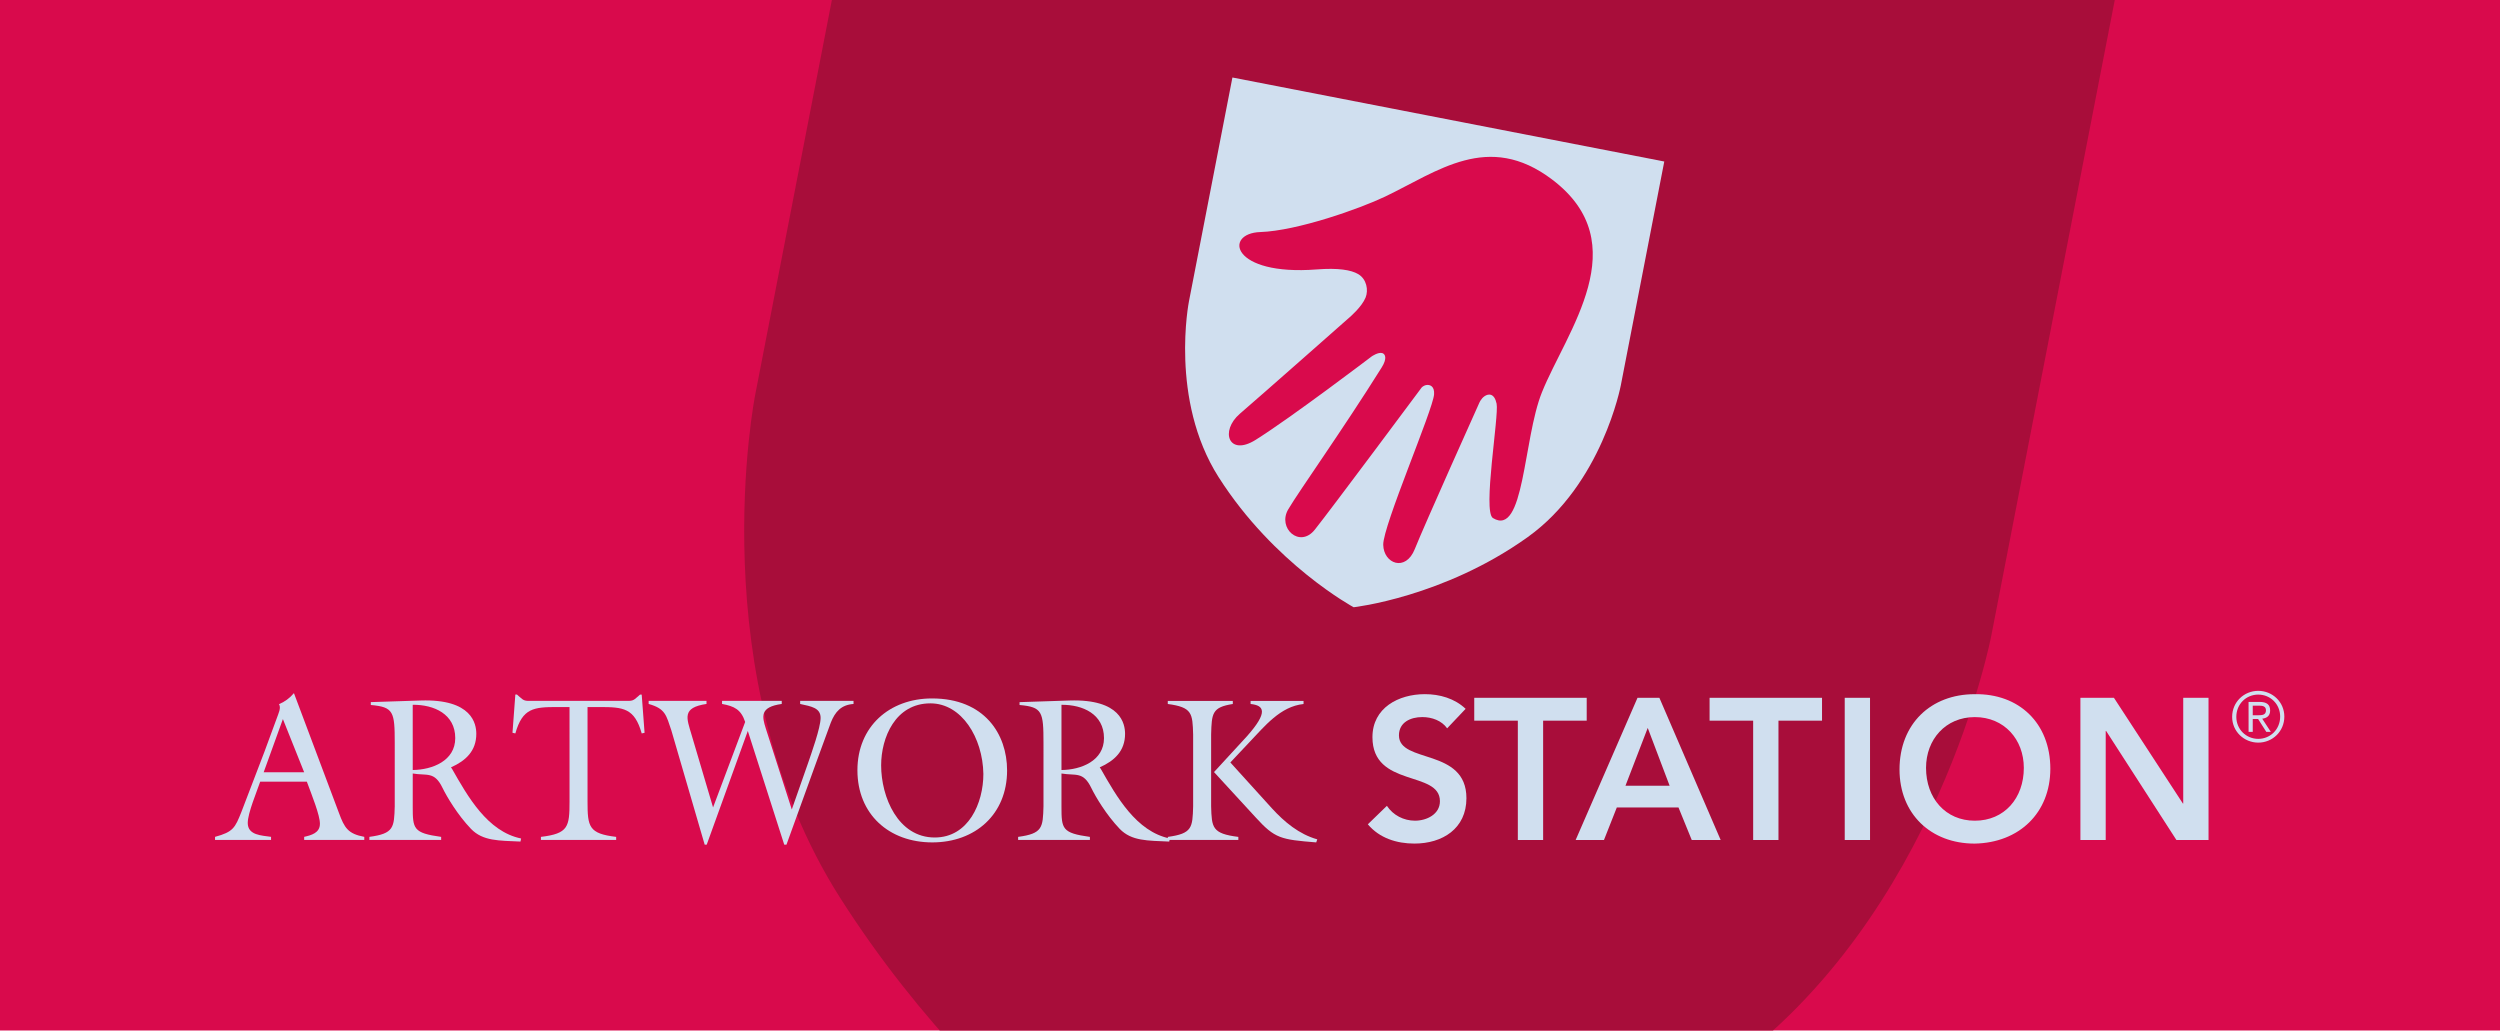
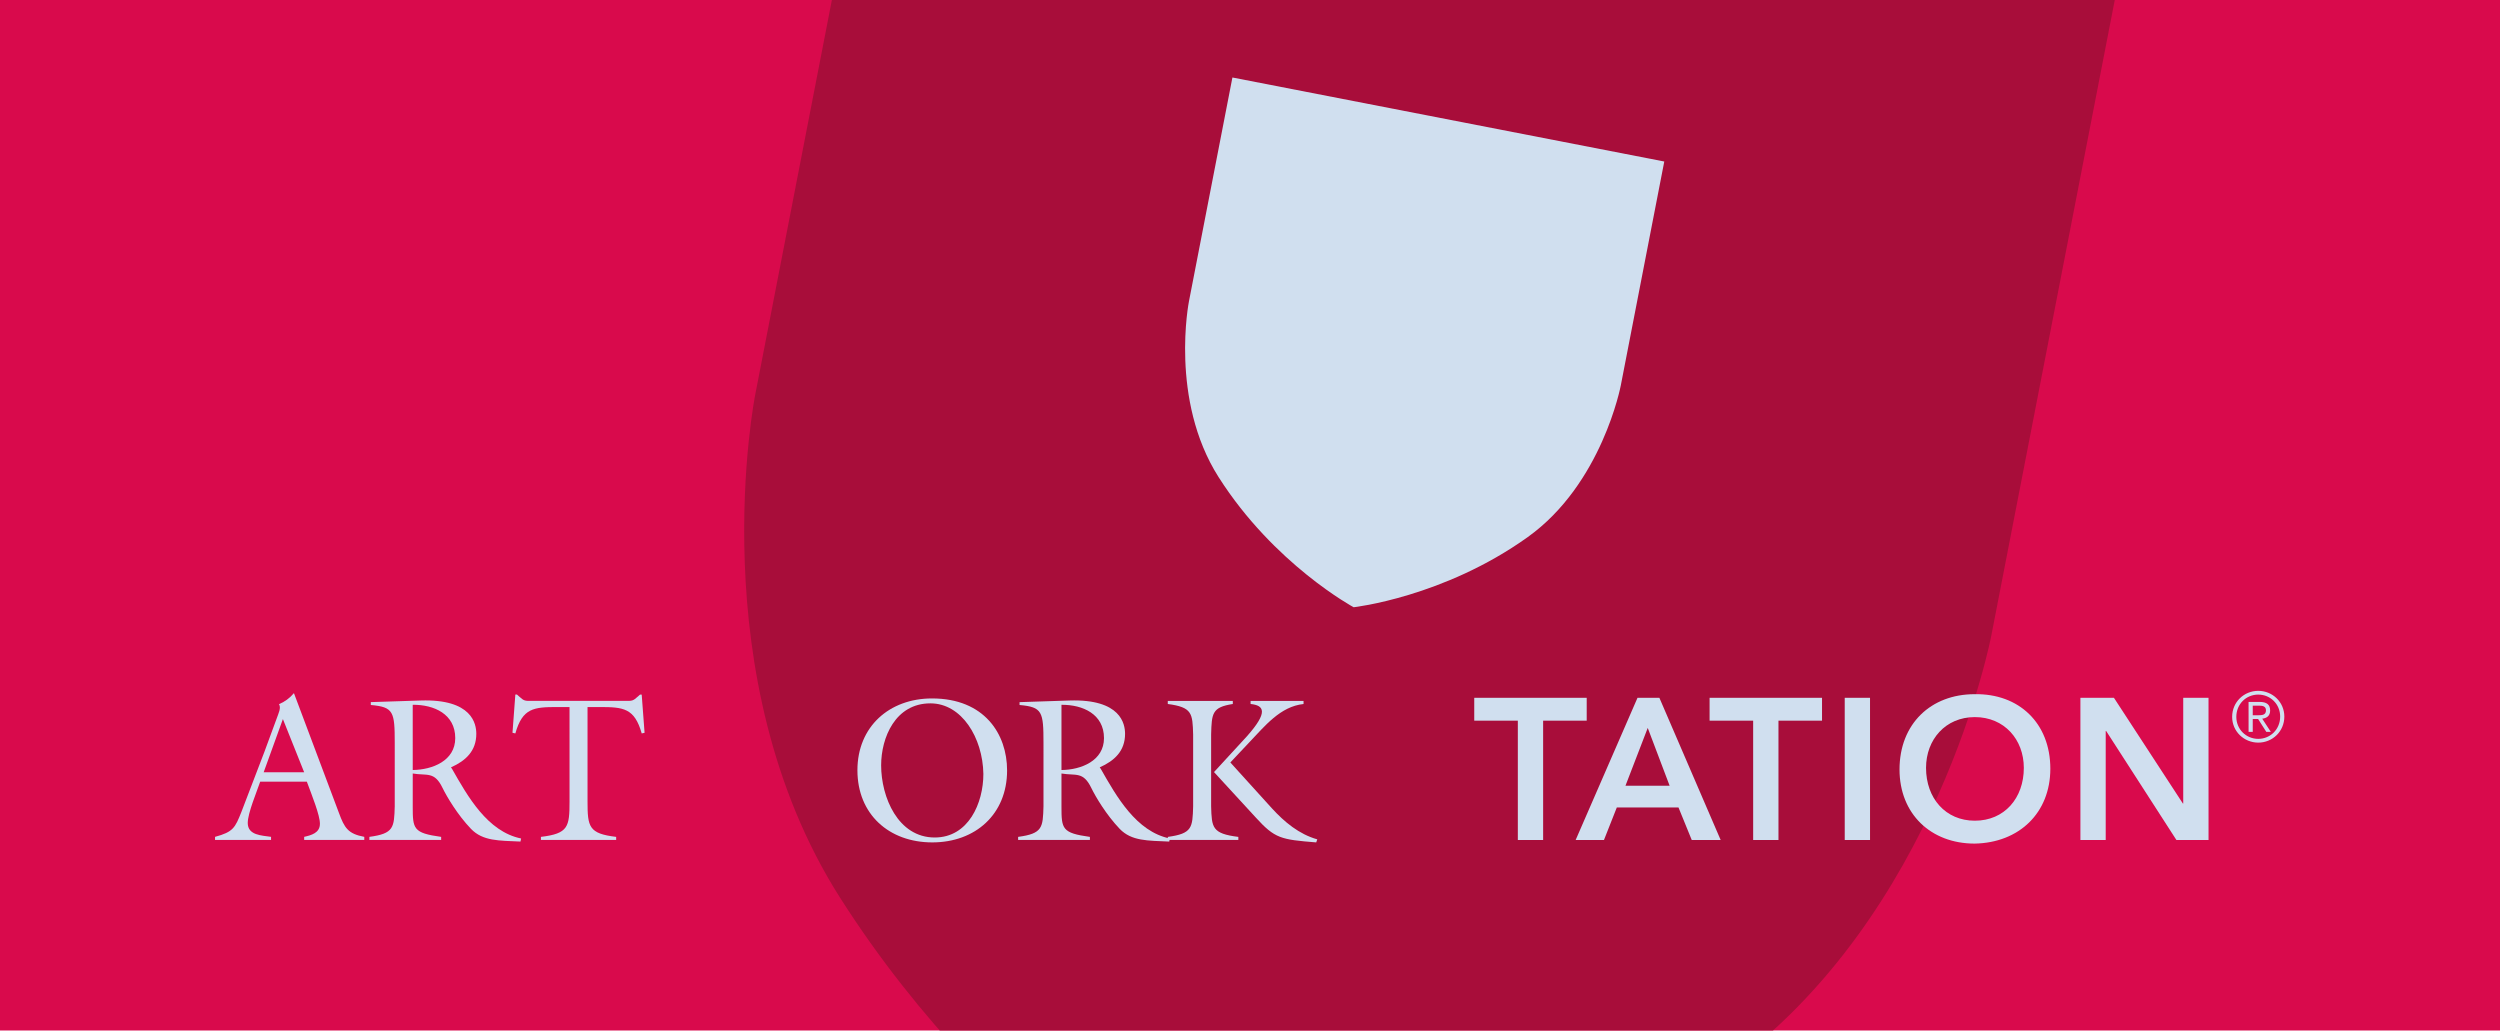
<svg xmlns="http://www.w3.org/2000/svg" xmlns:xlink="http://www.w3.org/1999/xlink" version="1.1" id="Ebene_1" x="0px" y="0px" width="226.77px" height="93.54px" viewBox="0 0 226.77 93.54" enable-background="new 0 0 226.77 93.54" xml:space="preserve">
  <g>
    <polygon fill="#D90A4C" points="-1.28,-0.07 -1.28,93.474 227.948,93.474 227.948,-0.07 -1.28,-0.07  " />
    <g>
      <defs>
        <polygon id="SVGID_1_" points="-1.28,-0.07 -1.28,93.474 227.948,93.474 227.948,-0.07 -1.28,-0.07    " />
      </defs>
      <clipPath id="SVGID_2_">
        <use xlink:href="#SVGID_1_" overflow="visible" />
      </clipPath>
      <path clip-path="url(#SVGID_2_)" fill="#A80D3A" d="M79.796-22.337l-11.29,58.128c0,0-5.094,25.522,7.684,45.622    c14.402,22.652,35.073,33.795,35.073,33.795s23.341-2.584,45.175-18.191c19.371-13.848,24.201-39.42,24.201-39.42L191.93-0.532    L79.796-22.337L79.796-22.337z" />
    </g>
    <path fill="#D0DFEF" d="M27.832,70.903c0.482,1.297,1.187,3.041,1.187,3.818c0,0.836-0.779,1.039-1.428,1.188v0.279h5.453v-0.279   c-1.484-0.277-1.8-0.816-2.3-2.17l-4.082-10.867c-0.389,0.463-0.853,0.797-1.354,1c0.205,0.352-0.037,0.799-0.204,1.281   l-1.112,3.021l-2.095,5.473c-0.575,1.445-0.742,1.816-2.392,2.262v0.277h5.081v-0.277c-0.834-0.129-2.114-0.129-2.114-1.26   c0-0.891,0.816-2.82,1.131-3.748L27.832,70.903L27.832,70.903z M27.59,70.05l-3.672-0.002l1.743-4.822L27.59,70.05L27.59,70.05z" />
    <path fill="#D0DFEF" d="M37.437,63.929c1.947-0.018,3.858,0.854,3.858,3.023c0,2.059-2.077,2.875-3.857,2.893L37.437,63.929   L37.437,63.929z M35.806,73.146c-0.056,1.91-0.074,2.469-2.3,2.764v0.279h6.51v-0.277c-2.541-0.354-2.578-0.725-2.578-2.766v-2.984   c1.298,0.223,1.966-0.225,2.707,1.316c0.39,0.797,1.355,2.43,2.579,3.709c1.076,1.113,2.522,1.059,4.488,1.15l0.056-0.279   c-3.061-0.629-4.841-3.818-6.27-6.324l-0.092-0.129c1.335-0.594,2.299-1.484,2.299-3.043c0-0.889-0.371-3.172-5.044-3.021   l-4.526,0.146v0.262c2.077,0.184,2.17,0.611,2.171,3.449V73.146L35.806,73.146z" />
    <path fill="#D0DFEF" d="M57.874,63.169c-0.463,0.426-0.537,0.408-1.15,0.408H48.23c-0.612,0-0.686,0.018-1.15-0.408l-0.185-0.168   h-0.149l-0.259,3.469l0.26,0.057c0.648-2.301,1.669-2.393,3.802-2.393h1.112l0.001,8.568c0,2.301-0.111,2.912-2.596,3.209v0.277   l6.825,0.002v-0.279c-2.485-0.297-2.596-0.908-2.597-3.209v-8.568h1.113c2.132,0,3.152,0.092,3.802,2.393l0.259-0.057l-0.26-3.467   H58.06L57.874,63.169L57.874,63.169z" />
-     <path fill="#D0DFEF" d="M67.833,66.304l3.303,10.312h0.203l2.726-7.529l1.298-3.543c0.389-0.984,0.945-1.613,2.059-1.688v-0.279   h-4.841v0.279c1.02,0.223,1.855,0.352,1.855,1.262c0,0.889-0.835,3.207-1.15,4.135l-1.464,4.174l-2.357-7.346   c-0.334-1.076-0.575-1.947,1.446-2.227v-0.277h-5.415v0.277c1.113,0.205,1.725,0.502,2.096,1.633l-2.911,7.754l-1.948-6.584   c-0.446-1.521-0.909-2.467,1.353-2.803v-0.277h-5.248v0.277c1.539,0.428,1.595,1.039,2.059,2.395l3.024,10.367h0.185L67.833,66.304   L67.833,66.304z" />
    <path fill="#D0DFEF" d="M84.544,63.354c-3.876,0-6.769,2.561-6.769,6.512c0.001,4.006,2.876,6.547,6.789,6.547   c3.895,0,6.788-2.541,6.787-6.529C91.351,66.583,89.292,63.354,84.544,63.354L84.544,63.354z M84.396,63.8   c2.838,0,4.748,3.117,4.804,6.4c0.001,2.65-1.353,5.768-4.413,5.768c-3.339,0-4.86-3.674-4.86-6.547   C79.927,66.917,81.206,63.8,84.396,63.8L84.396,63.8z" />
    <path fill="#D0DFEF" d="M96.284,63.931c1.947-0.018,3.857,0.854,3.857,3.023c0,2.059-2.077,2.875-3.857,2.893V63.931L96.284,63.931   z M94.652,73.149c-0.055,1.908-0.074,2.467-2.3,2.762v0.279h6.51v-0.277c-2.54-0.354-2.577-0.725-2.578-2.764v-2.986   c1.298,0.223,1.966-0.223,2.708,1.316c0.389,0.799,1.354,2.43,2.578,3.711c1.076,1.111,2.523,1.057,4.488,1.148l0.057-0.279   c-3.061-0.629-4.841-3.818-6.27-6.324l-0.093-0.129c1.335-0.594,2.3-1.484,2.3-3.041c-0.001-0.891-0.371-3.172-5.045-3.023   l-4.526,0.148v0.26c2.077,0.184,2.17,0.611,2.171,3.449V73.149L94.652,73.149z" />
    <path fill="#D0DFEF" d="M109.859,66.62c0.055-1.91,0.073-2.467,1.966-2.762v-0.279h-5.898v0.279c2.226,0.295,2.244,0.852,2.3,2.762   v6.529c-0.055,1.91-0.073,2.467-2.299,2.764v0.277h6.399v-0.277c-2.394-0.297-2.412-0.854-2.468-2.764V66.62L109.859,66.62z    M113.438,63.579v0.279c1.243,0.129,1.614,0.74-0.333,2.93l-2.985,3.246l3.784,4.117c1.742,1.91,2.262,2.002,5.488,2.262   l0.095-0.277c-1.651-0.465-2.987-1.578-4.118-2.818l-3.767-4.156l1.744-1.855c1.372-1.428,2.781-3.227,4.896-3.447v-0.279H113.438   L113.438,63.579z" />
-     <path fill="#D0DFEF" d="M132.944,64.296c-1.002-0.947-2.351-1.33-3.698-1.33c-2.386,0-4.754,1.24-4.754,3.9   c0.001,4.607,6.121,2.986,6.121,5.811c0,1.184-1.202,1.766-2.26,1.766c-1.02,0-1.984-0.49-2.55-1.348l-1.729,1.676   c1.056,1.258,2.623,1.748,4.226,1.748c2.532,0,4.717-1.348,4.717-4.115c0-4.592-6.12-3.115-6.121-5.701   c0-1.186,1.058-1.658,2.113-1.658c0.894,0,1.768,0.328,2.259,1.02L132.944,64.296L132.944,64.296z" />
    <polygon fill="#D0DFEF" points="137.68,76.192 139.975,76.192 139.974,65.372 143.927,65.372 143.927,63.296 133.726,63.296    133.726,65.372 137.679,65.372 137.68,76.192  " />
    <path fill="#D0DFEF" d="M142.925,76.192h2.569l1.165-2.951h5.592l1.203,2.951h2.623l-5.558-12.896h-1.984L142.925,76.192   L142.925,76.192z M147.442,71.274l2.021-5.246l1.986,5.246H147.442L147.442,71.274z" />
    <polygon fill="#D0DFEF" points="159.026,76.192 161.322,76.192 161.321,65.372 165.272,65.372 165.272,63.296 155.073,63.296    155.073,65.372 159.025,65.372 159.026,76.192  " />
    <polygon fill="#D0DFEF" points="167.332,76.192 169.627,76.192 169.626,63.296 167.331,63.296 167.332,76.192  " />
    <path fill="#D0DFEF" d="M172.302,69.8c0,4.025,2.842,6.721,6.813,6.721c4.024-0.072,6.867-2.768,6.867-6.795   c-0.001-4.135-2.844-6.83-6.868-6.758C175.142,62.968,172.301,65.665,172.302,69.8L172.302,69.8z M174.707,69.653   c-0.001-2.568,1.766-4.607,4.425-4.607c2.677,0,4.445,2.039,4.445,4.607c0,2.752-1.767,4.791-4.444,4.791   C176.473,74.444,174.707,72.405,174.707,69.653L174.707,69.653z" />
    <polygon fill="#D0DFEF" points="188.71,76.194 191.005,76.194 191.005,66.302 191.041,66.302 197.417,76.194 200.332,76.194    200.33,63.298 198.036,63.298 198.037,72.878 198,72.915 198.037,72.915 198,72.878 191.751,63.298 188.709,63.296 188.71,76.194     " />
    <path fill="#D0DFEF" d="M203.964,66.388h0.378v-1.166h0.487l0.744,1.166h0.41l-0.782-1.197c0.403-0.045,0.719-0.254,0.719-0.738   c0-0.543-0.309-0.783-0.959-0.783h-0.998L203.964,66.388L203.964,66.388z M204.342,64.009h0.587c0.291,0,0.612,0.045,0.612,0.422   c0,0.432-0.354,0.449-0.732,0.449h-0.467V64.009L204.342,64.009z M202.474,65.026c0,1.324,1.079,2.334,2.367,2.336   c1.288,0,2.367-1.012,2.367-2.361c0-1.326-1.08-2.336-2.367-2.336C203.553,62.665,202.473,63.675,202.474,65.026L202.474,65.026z    M202.852,65.026c0-1.156,0.885-2.021,1.989-2.021s1.988,0.865,1.988,1.996c0,1.148-0.883,2.02-1.988,2.02   C203.737,67.021,202.853,66.149,202.852,65.026L202.852,65.026z" />
    <path fill="#D0DFEF" d="M111.79,7.029l-3.943,20.307c0,0-1.778,8.916,2.686,15.938c5.031,7.913,12.254,11.808,12.254,11.808   s8.152-0.904,15.779-6.355c6.768-4.837,8.454-13.771,8.454-13.771l3.943-20.306L111.79,7.029L111.79,7.029z" />
-     <path fill="#D90A4C" d="M135.42,46.991c-0.945-0.58,0.562-9.279,0.334-10.373c-0.202-0.97-0.743-0.923-1.1-0.675   c-0.329,0.228-0.482,0.623-0.482,0.623s-5.004,11.134-5.839,13.237c-0.835,2.105-2.832,1.328-2.863-0.389   c-0.029-1.719,4.522-12.247,4.613-13.651c0.047-0.73-0.368-0.878-0.673-0.842c-0.281,0.034-0.453,0.227-0.453,0.227   s-8.214,11.039-9.695,12.898c-1.367,1.717-3.414-0.145-2.409-1.844c1.024-1.732,4.933-7.208,8.476-12.869   c0.528-0.843,0.318-1.224,0.057-1.304c-0.363-0.112-0.954,0.293-0.954,0.293s-7.292,5.546-10.543,7.581   c-2.435,1.523-3.265-0.796-1.411-2.385c1.854-1.589,9.969-8.762,9.969-8.762s1.071-0.909,1.421-1.762   c0.277-0.678,0.1-1.682-0.674-2.134c-0.647-0.377-1.808-0.571-3.752-0.421c-7.78,0.6-8.465-3.279-5.119-3.391   c3.345-0.113,9.013-2.114,11.318-3.216c4.763-2.277,9.344-5.936,15.145-1.551c7.707,5.827,1.299,13.777-0.921,19.303   C138.155,39.835,138.286,48.751,135.42,46.991L135.42,46.991z" />
  </g>
</svg>